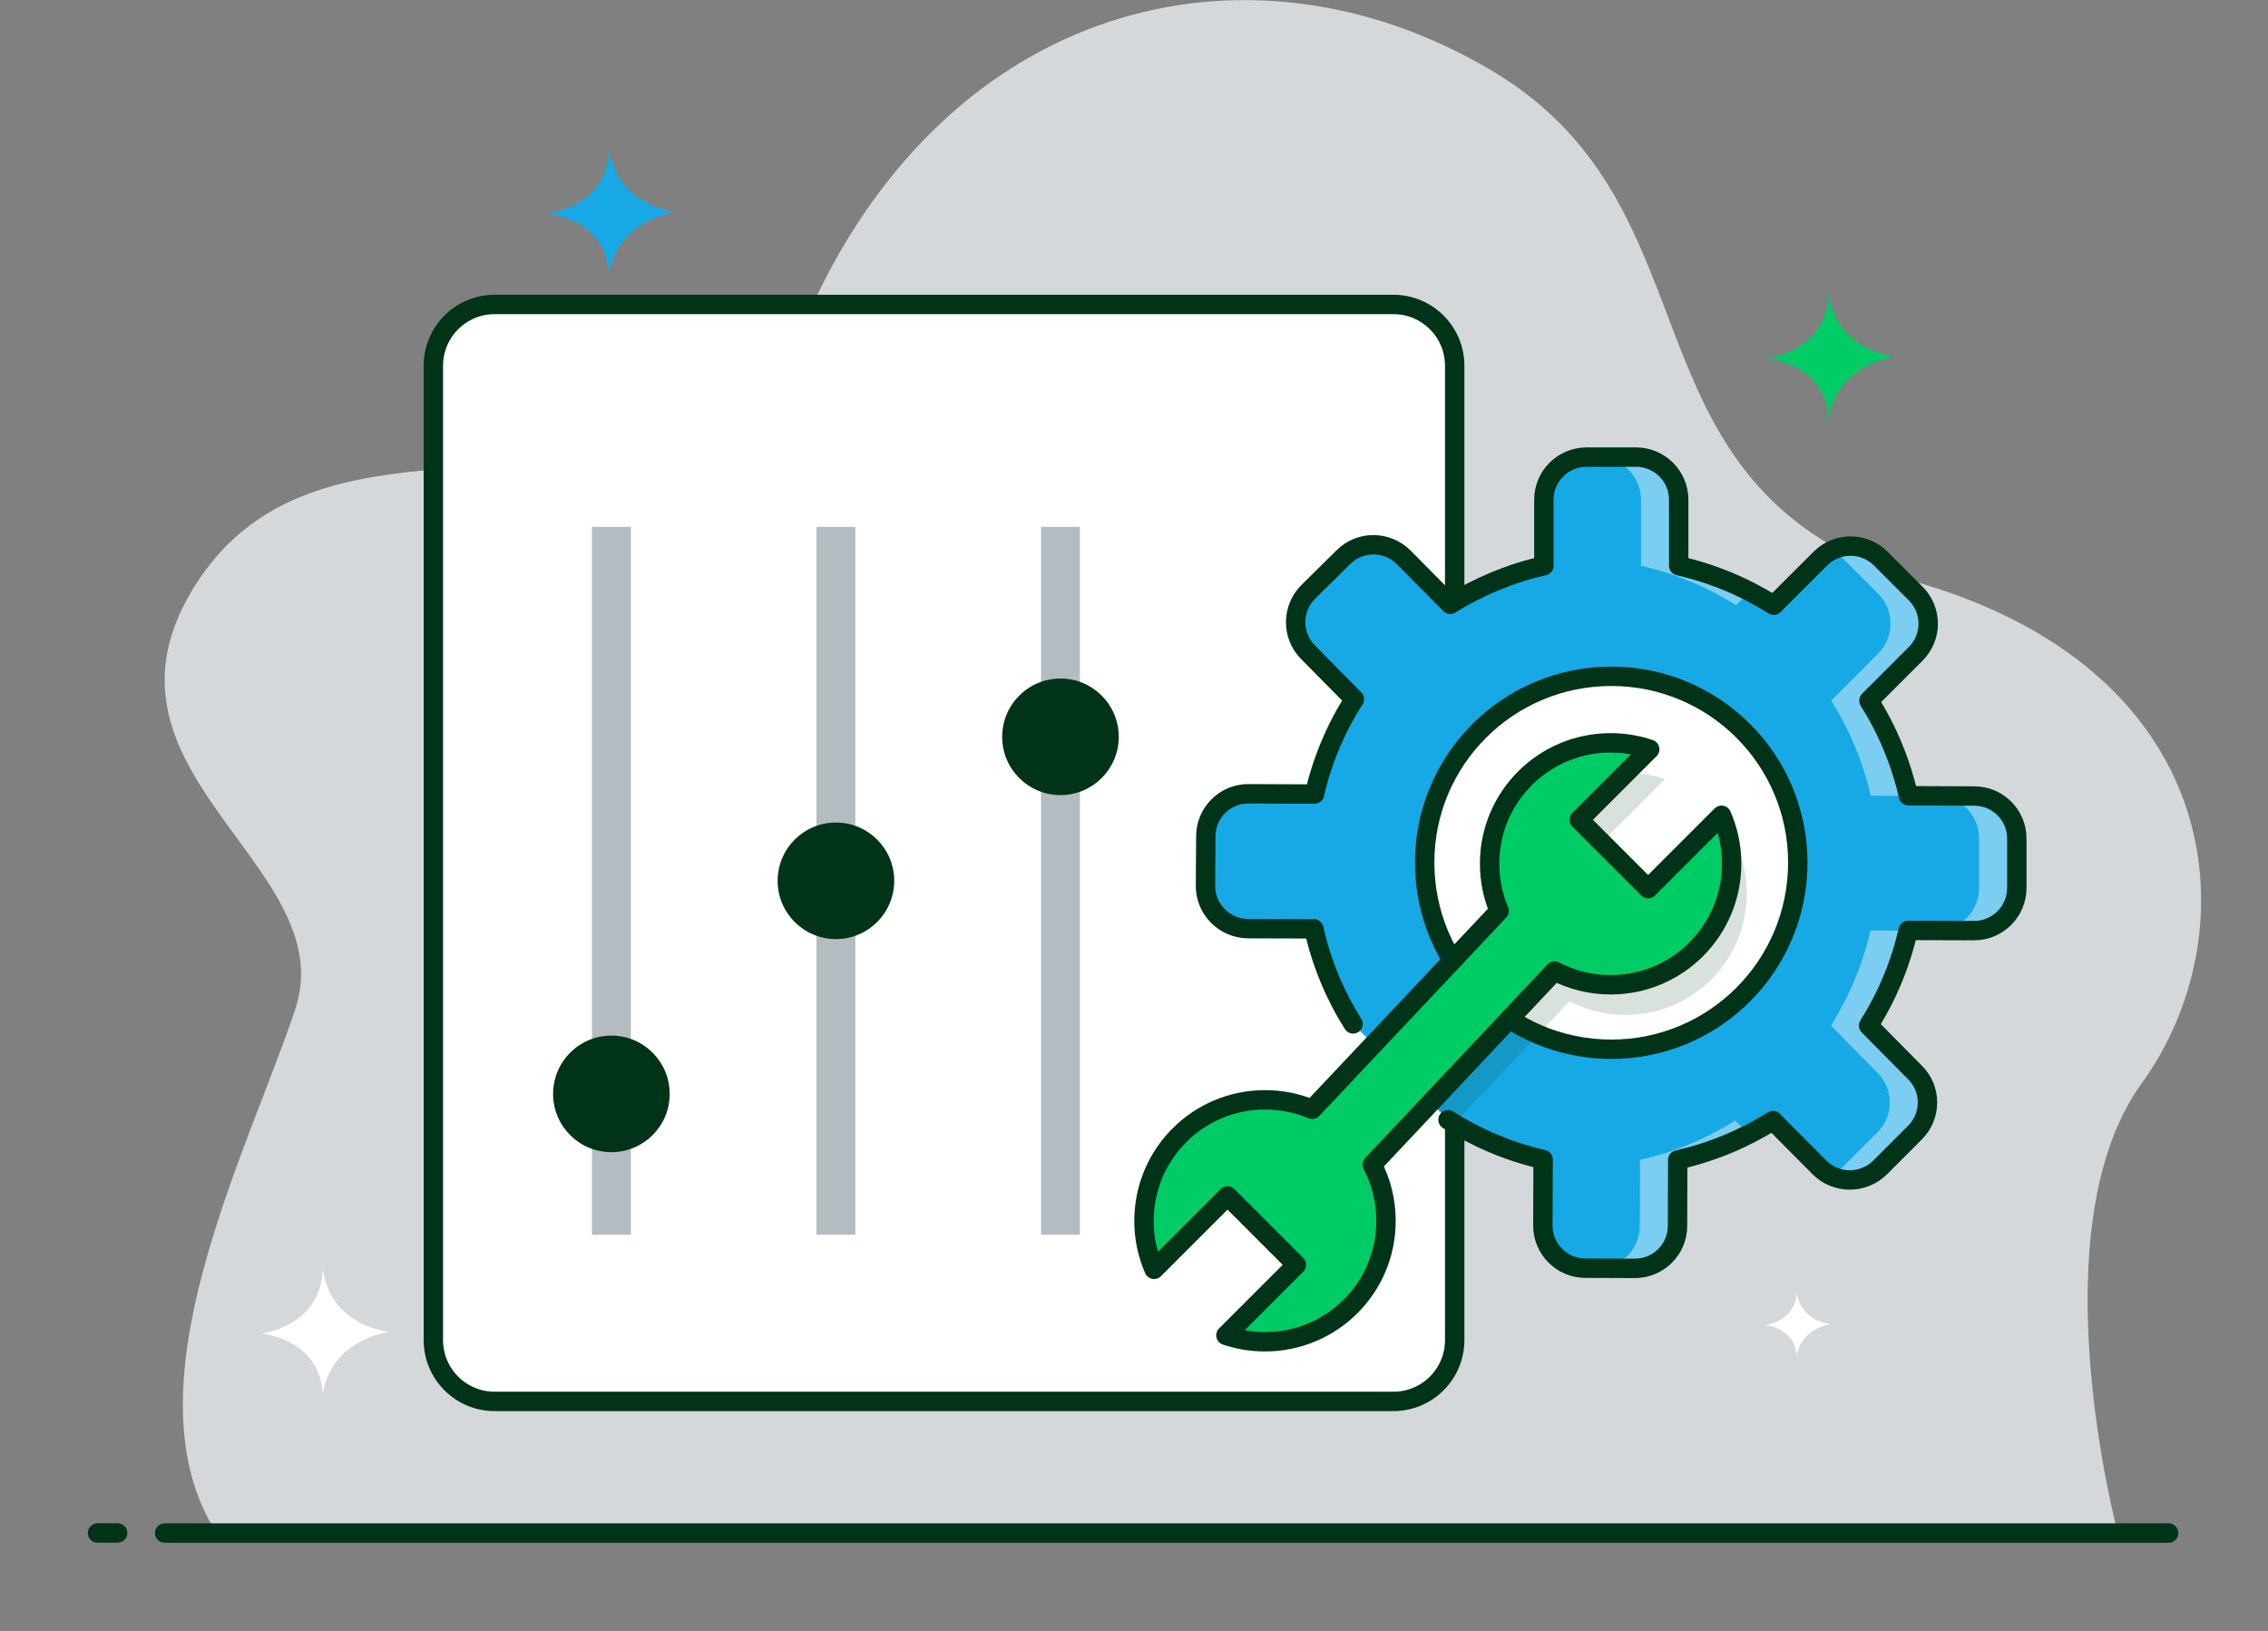
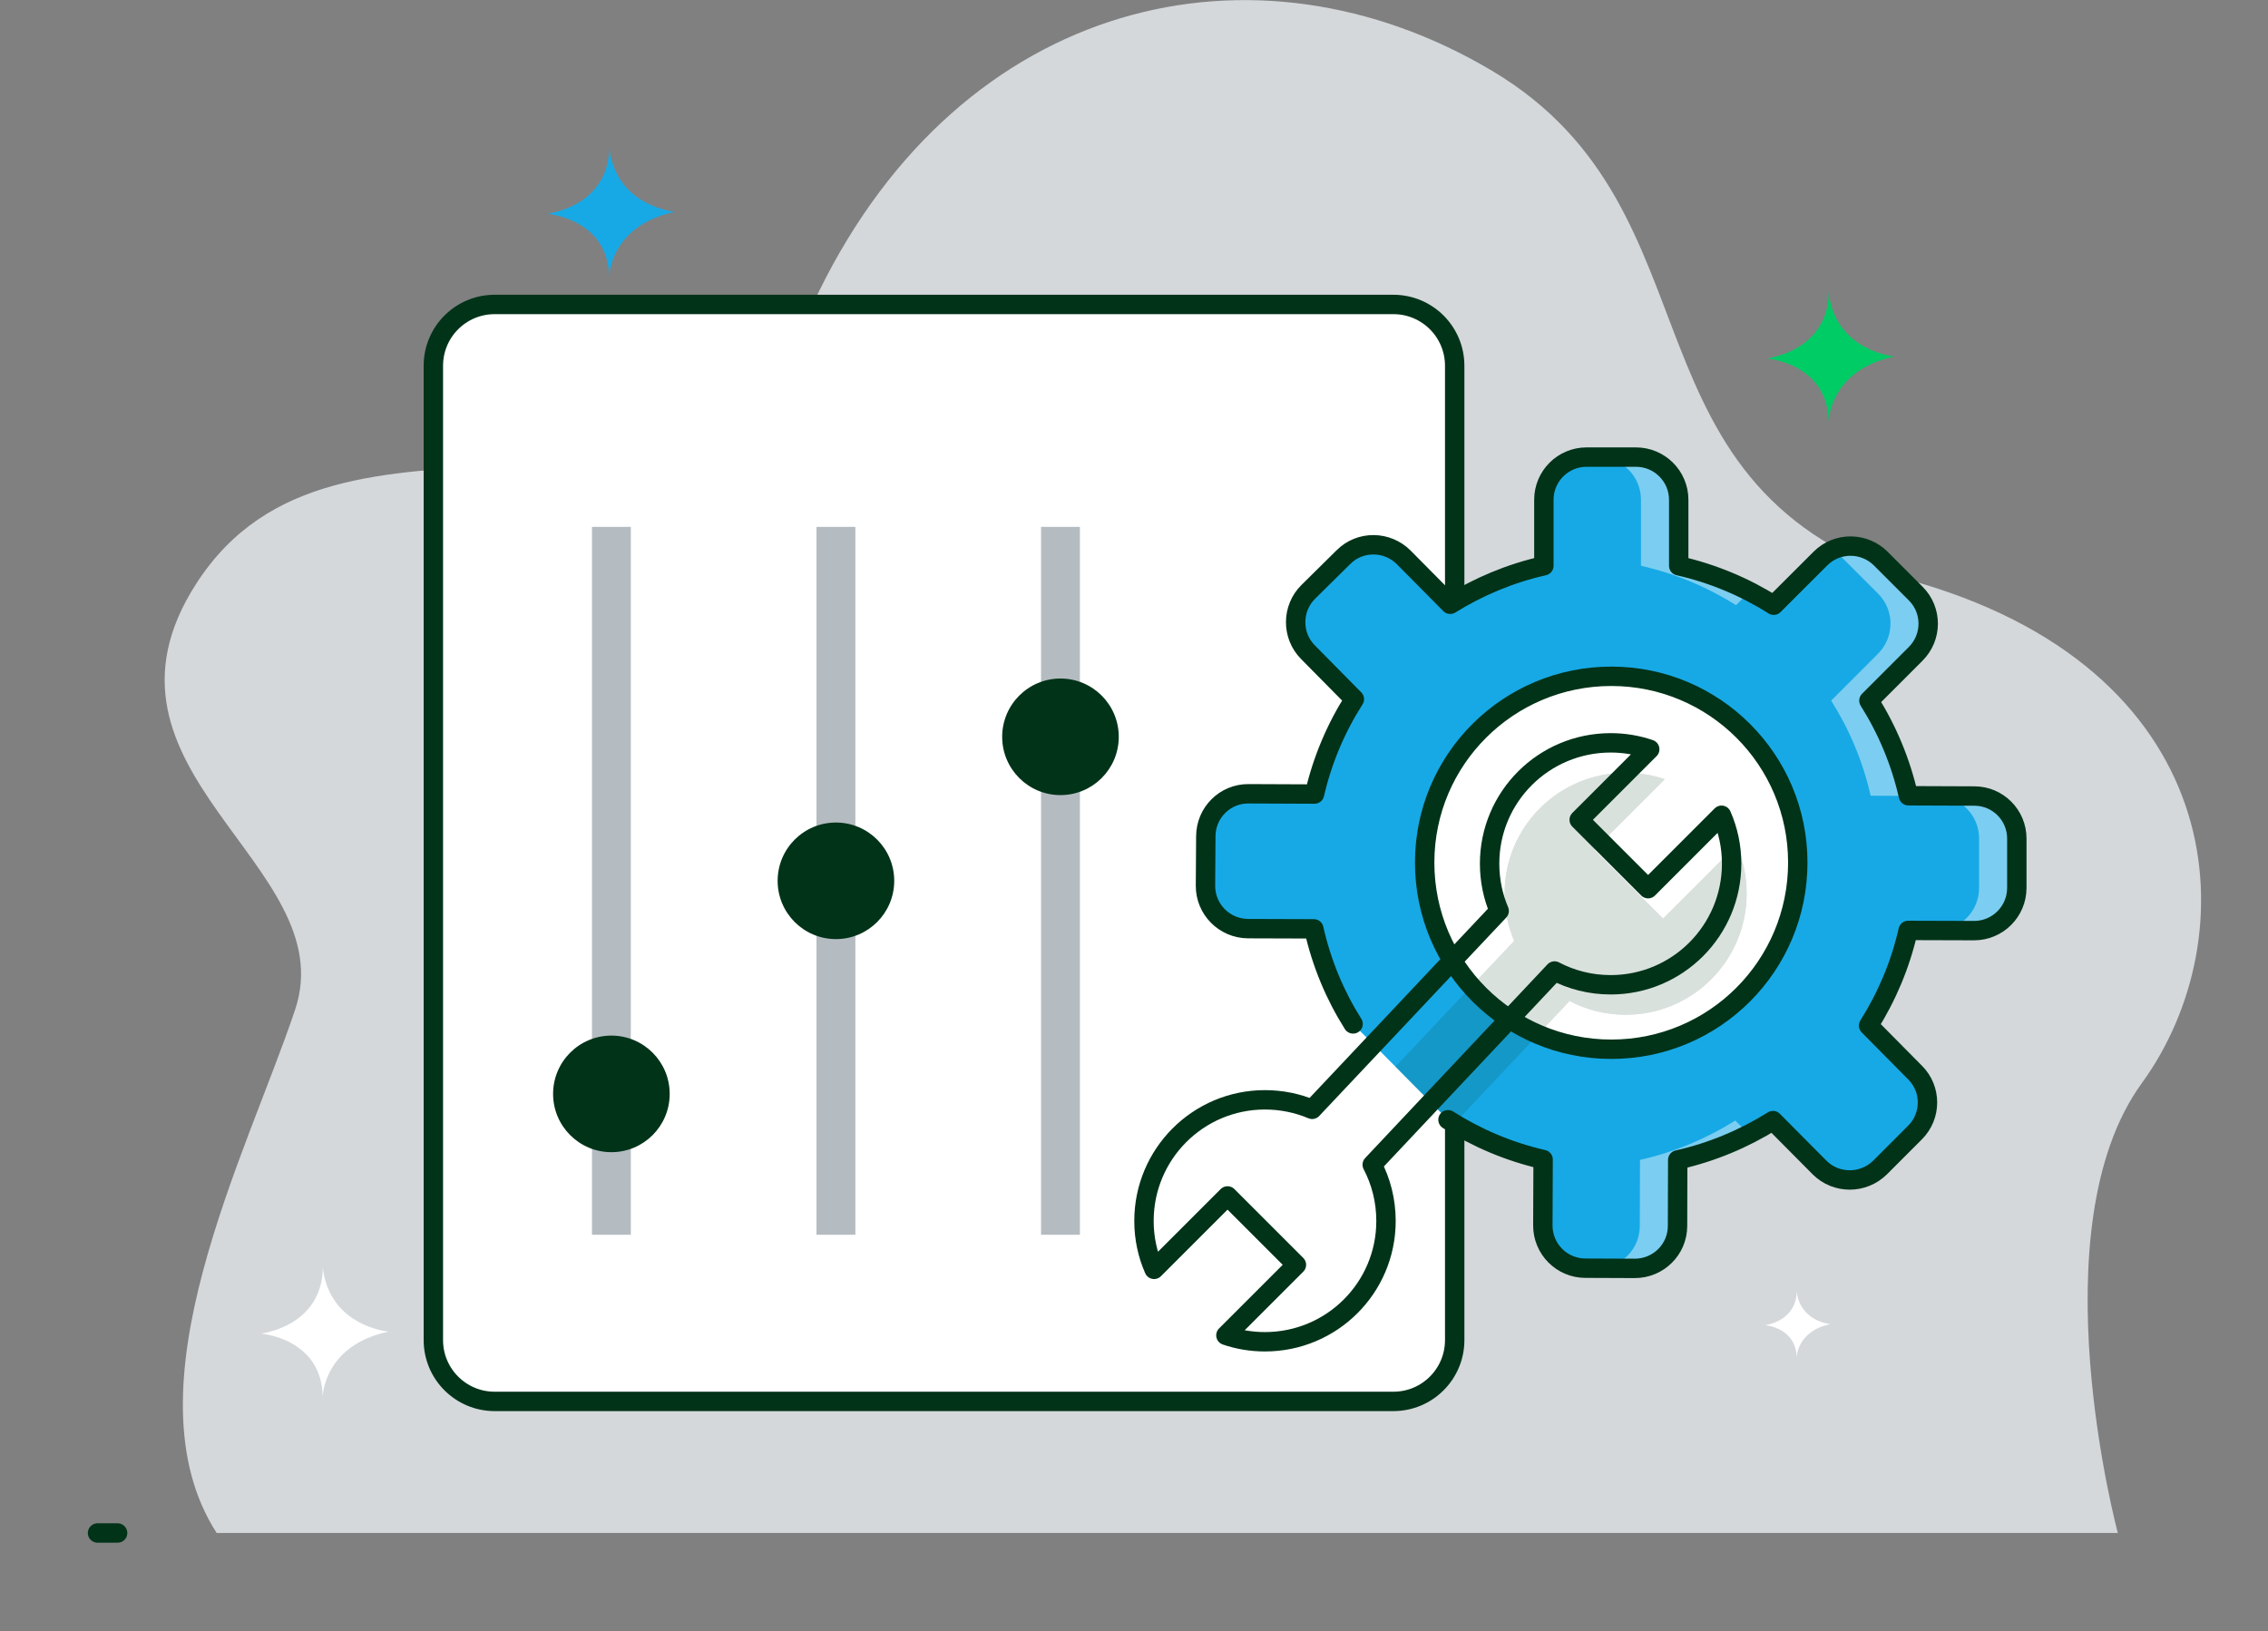
<svg xmlns="http://www.w3.org/2000/svg" width="100%" height="100%" viewBox="0 0 399 287" version="1.1" xml:space="preserve" style="fill-rule:evenodd;clip-rule:evenodd;stroke-linecap:round;stroke-miterlimit:10;">
  <rect x="0" y="0" width="399" height="287" fill="#808080" stroke="none" />
  <g transform="matrix(1,0,0,1,2.142,-10)">
    <g transform="matrix(1.706,0,0,1.706,-62.174,-86.041)">
      <g transform="matrix(-1,0.001,0.001,1,98.484,84.856)">
        <path d="M0.477,-13.431C0.477,-13.431 -0.06,-7.83 6.806,-6.51C6.806,-6.51 0.584,-6.023 0.477,-0C0.477,-0 0.423,-5.3 -6.323,-6.711C-6.323,-6.711 -0.18,-7.227 0.477,-13.431" style="fill:rgb(23,169,230);fill-rule:nonzero;" />
      </g>
      <g transform="matrix(1,0,0,1,253.583,49.042)">
        <path d="M0,165.353C0,165.353 -8.443,133.978 2.472,118.964C13.386,103.95 11.879,77.01 -20.241,67.437C-52.362,57.866 -40.064,29.106 -64.534,14.553C-89.004,0 -119.115,7.069 -133.945,37.318C-148.775,67.567 -183.414,44.565 -198.151,67.437C-210.625,86.798 -182.963,96.446 -187.958,111.373C-192.953,126.299 -205.631,150.475 -196.051,165.353L0,165.353Z" style="fill:rgb(212,216,219);fill-rule:nonzero;" />
      </g>
      <g transform="matrix(-1,0,0,1,45.246,214.395)">
        <path d="M-2.071,0L0,0" style="fill:none;fill-rule:nonzero;stroke:rgb(1,51,25);stroke-width:2px;" />
      </g>
      <g transform="matrix(1,0,0,1,52.169,214.402)">
-         <path d="M0,0L206.653,0" style="fill:none;fill-rule:nonzero;stroke:rgb(1,51,25);stroke-width:2px;" />
-       </g>
+         </g>
      <g transform="matrix(1,0,0,1,178.877,87.695)">
        <path d="M0,113.13L-92.678,113.13C-96.17,113.13 -99,110.299 -99,106.807L-99,6.322C-99,2.83 -96.17,0 -92.678,0L0,0C3.492,0 6.323,2.83 6.323,6.322L6.323,106.807C6.323,110.299 3.492,113.13 0,113.13Z" style="fill:white;fill-rule:nonzero;stroke:rgb(1,51,25);stroke-width:2px;stroke-linejoin:round;" />
      </g>
      <g transform="matrix(-1,0,0,1,196.474,27.693)">
        <rect x="96.233" y="82.94" width="4.008" height="73.005" style="fill:rgb(180,188,193);" />
      </g>
      <g transform="matrix(-1,0,0,1,242.783,27.693)">
        <rect x="119.388" y="82.94" width="4.007" height="73.005" style="fill:rgb(180,188,193);" />
      </g>
      <g transform="matrix(-1,0,0,1,289.092,27.693)">
        <rect x="142.542" y="82.94" width="4.008" height="73.005" style="fill:rgb(180,188,193);" />
      </g>
      <g transform="matrix(0,-1,-1,0,201.341,119.209)">
        <path d="M-26.476,-26.476C-41.1,-26.476 -52.954,-14.622 -52.954,0.001C-52.954,14.624 -41.1,26.476 -26.476,26.476C-11.853,26.476 0.001,14.624 0.001,0.001C0.001,-14.622 -11.853,-26.476 -26.476,-26.476" style="fill:white;fill-rule:nonzero;" />
      </g>
      <g transform="matrix(1,0,0,1,201.35,126.043)">
        <path d="M0,38.461C-2.682,38.461 -5.232,37.913 -7.551,36.931C-10.201,35.795 -12.543,34.095 -14.421,31.962C-17.427,28.569 -19.251,24.11 -19.251,19.211C-19.251,8.586 -10.634,0 0,0C10.625,0 19.227,8.586 19.227,19.211C19.227,29.86 10.625,38.461 0,38.461M37.44,12.349L30.641,12.318C29.829,8.786 28.437,5.479 26.567,2.511L31.382,-2.311C33.105,-4.026 33.113,-6.816 31.391,-8.532L27.789,-12.133C26.073,-13.849 23.291,-13.864 21.567,-12.148L16.746,-7.334C13.786,-9.212 10.479,-10.595 6.955,-11.399L6.955,-18.207C6.955,-20.634 4.977,-22.604 2.534,-22.604L-2.551,-22.604C-4.985,-22.604 -6.955,-20.634 -6.955,-18.207L-6.955,-11.399C-10.433,-10.618 -13.679,-9.243 -16.615,-7.427L-21.398,-12.257C-23.114,-13.98 -25.904,-14.011 -27.627,-12.288L-31.252,-8.702C-32.968,-7.002 -32.99,-4.204 -31.282,-2.489L-26.499,2.357C-28.385,5.309 -29.791,8.616 -30.603,12.148L-37.403,12.117C-39.845,12.094 -41.815,14.072 -41.815,16.514L-41.847,21.607C-41.862,24.025 -39.899,26.004 -37.465,26.027L-30.672,26.05C-29.876,29.589 -28.501,32.889 -26.631,35.849L-22.249,40.27L-16.84,45.733C-16.631,45.864 -16.414,45.996 -16.198,46.12C-13.4,47.812 -10.324,49.087 -7.033,49.836L-7.063,56.629C-7.071,59.056 -5.101,61.042 -2.674,61.042L2.418,61.065C4.853,61.065 6.831,59.11 6.831,56.691L6.847,49.875C10.386,49.079 13.693,47.688 16.668,45.818L21.476,50.656C23.184,52.371 25.98,52.371 27.712,50.656L31.305,47.062C33.028,45.355 33.044,42.557 31.305,40.857L26.529,36.019C28.407,33.052 29.806,29.752 30.609,26.212L37.41,26.228C39.845,26.228 41.808,24.265 41.814,21.838L41.814,16.731C41.814,14.312 39.859,12.349 37.44,12.349" style="fill:rgb(23,169,230);fill-rule:nonzero;" />
      </g>
      <g opacity="0.43">
        <g transform="matrix(1,0,0,1,215.531,185.7)">
          <path d="M0,-12.433C-2.296,-11.259 -4.753,-10.362 -7.334,-9.783L-7.35,-2.967C-7.35,-0.548 -9.328,1.407 -11.763,1.407L-15.333,1.392C-13.045,1.237 -11.244,-0.656 -11.244,-2.967L-11.222,-9.783C-7.683,-10.579 -4.374,-11.97 -1.399,-13.84L0,-12.433Z" style="fill:white;fill-rule:nonzero;" />
        </g>
      </g>
      <g opacity="0.43">
        <g transform="matrix(1,0,0,1,232.655,157.495)">
-           <path d="M0,15.61L-3.593,19.204C-4.969,20.571 -7.024,20.85 -8.663,20.038C-8.237,19.838 -7.836,19.559 -7.48,19.204L-3.887,15.61C-2.163,13.902 -2.148,11.105 -3.887,9.405L-8.663,4.567C-6.784,1.6 -5.386,-1.7 -4.582,-5.24L-0.695,-5.232C-1.499,-1.692 -2.897,1.6 -4.775,4.567L0,9.405C1.739,11.105 1.724,13.902 0,15.61" style="fill:white;fill-rule:nonzero;" />
-         </g>
+           </g>
      </g>
      <g opacity="0.43">
        <g transform="matrix(1,0,0,1,243.165,121.754)">
          <path d="M0,21.019L0,26.127C-0.007,28.554 -1.97,30.517 -4.404,30.517L-8.129,30.509C-5.78,30.424 -3.895,28.499 -3.887,26.127L-3.887,21.019C-3.887,18.6 -5.842,16.637 -8.261,16.637L-15.069,16.606C-15.873,13.075 -17.264,9.767 -19.142,6.8L-14.327,1.977C-12.596,0.262 -12.588,-2.528 -14.312,-4.243L-17.912,-7.844C-18.268,-8.2 -18.67,-8.478 -19.095,-8.687C-17.449,-9.498 -15.394,-9.212 -14.025,-7.844L-10.424,-4.243C-8.701,-2.528 -8.709,0.262 -10.433,1.977L-15.247,6.8C-13.377,9.767 -11.985,13.075 -11.174,16.606L-4.374,16.637C-1.955,16.637 0,18.6 0,21.019" style="fill:white;fill-rule:nonzero;" />
        </g>
      </g>
      <g opacity="0.43">
        <g transform="matrix(1,0,0,1,215.624,104.846)">
          <path d="M0,12.456L-1.415,13.863C-4.383,11.985 -7.689,10.602 -11.214,9.798L-11.214,2.99C-11.214,0.563 -13.185,-1.407 -15.626,-1.407L-11.739,-1.407C-9.297,-1.407 -7.318,0.563 -7.318,2.99L-7.318,9.798C-4.745,10.385 -2.288,11.282 0,12.456" style="fill:white;fill-rule:nonzero;" />
        </g>
      </g>
      <g transform="matrix(1,0,0,1,201.353,126.036)">
        <path d="M0,38.47C-10.636,38.47 -19.25,29.864 -19.25,19.215C-19.25,8.594 -10.636,0.007 0,0.007C10.621,0.007 19.227,8.594 19.227,19.215C19.227,29.864 10.621,38.47 0,38.47ZM-16.845,45.739C-13.878,47.616 -10.584,49.032 -7.035,49.843L-7.063,56.634C-7.073,59.063 -5.107,61.05 -2.677,61.05L2.416,61.07C4.848,61.07 6.825,59.117 6.825,56.694L6.846,49.883C10.384,49.087 13.694,47.692 16.667,45.828L21.47,50.665C23.18,52.38 25.977,52.38 27.712,50.665L31.302,47.072C33.029,45.365 33.039,42.567 31.306,40.86L26.528,36.029C28.403,33.055 29.805,29.762 30.607,26.216L37.406,26.237C39.838,26.237 41.805,24.27 41.814,21.842L41.814,16.738C41.814,14.322 39.858,12.355 37.437,12.355L30.635,12.328C29.828,8.79 28.437,5.483 26.562,2.516L31.376,-2.301C33.102,-4.017 33.112,-6.806 31.39,-8.522L27.787,-12.128C26.072,-13.843 23.285,-13.856 21.567,-12.141L16.743,-7.323C13.779,-9.201 10.472,-10.59 6.948,-11.392L6.948,-18.197C6.948,-20.627 4.972,-22.6 2.535,-22.6L-2.552,-22.6C-4.987,-22.6 -6.957,-20.627 -6.957,-18.197L-6.957,-11.392C-10.435,-10.611 -13.681,-9.237 -16.617,-7.419L-21.403,-12.25C-23.118,-13.971 -25.909,-14.006 -27.63,-12.278L-31.254,-8.698C-32.972,-6.997 -32.992,-4.2 -31.284,-2.479L-26.5,2.366C-28.386,5.319 -29.795,8.626 -30.607,12.152L-37.409,12.124C-39.845,12.103 -41.818,14.077 -41.818,16.52L-41.852,21.61C-41.865,24.032 -39.902,26.012 -37.469,26.032L-30.678,26.053C-29.879,29.599 -28.504,32.899 -26.63,35.858" style="fill:none;fill-rule:nonzero;stroke:rgb(1,51,25);stroke-width:2px;stroke-linejoin:round;" />
      </g>
      <g opacity="0.15">
        <g transform="matrix(1,0,0,1,215.306,159.704)">
          <path d="M0,-11.251C0,-4.342 -5.587,1.245 -12.473,1.245C-14.567,1.245 -16.538,0.735 -18.261,-0.177L-21.507,3.27L-30.154,12.458C-30.37,12.334 -30.587,12.203 -30.796,12.071L-36.205,6.608L-28.377,-1.7L-23.972,-6.375C-24.613,-7.866 -24.961,-9.52 -24.961,-11.251C-24.961,-18.137 -19.374,-23.709 -12.473,-23.709C-11.066,-23.709 -9.706,-23.477 -8.446,-23.044L-15.718,-15.772L-8.617,-8.67L-1.043,-16.244C-0.371,-14.713 0,-13.029 0,-11.251" style="fill:rgb(1,51,25);fill-rule:nonzero;" />
        </g>
        <g transform="matrix(1,0,0,1,215.306,159.704)">
          <path d="M0,-11.251C0,-4.342 -5.587,1.245 -12.473,1.245C-14.567,1.245 -16.538,0.735 -18.261,-0.177L-21.507,3.27L-30.154,12.458C-30.37,12.334 -30.587,12.203 -30.796,12.071L-36.205,6.608L-28.377,-1.7L-23.972,-6.375C-24.613,-7.866 -24.961,-9.52 -24.961,-11.251C-24.961,-18.137 -19.374,-23.709 -12.473,-23.709C-11.066,-23.709 -9.706,-23.477 -8.446,-23.044L-15.718,-15.772L-8.617,-8.67L-1.043,-16.244C-0.371,-14.713 0,-13.029 0,-11.251" style="fill:rgb(1,51,25);fill-rule:nonzero;" />
        </g>
      </g>
      <g transform="matrix(1,0,0,1,213.758,182.216)">
-         <path d="M0,-36.852C0,-29.944 -5.585,-24.359 -12.472,-24.359C-14.564,-24.359 -16.531,-24.87 -18.26,-25.78L-37.063,-5.803C-36.152,-4.067 -35.642,-2.1 -35.642,0C-35.642,6.886 -41.227,12.458 -48.128,12.458C-49.534,12.458 -50.892,12.227 -52.152,11.793L-44.88,4.521L-51.984,-2.583L-59.557,4.99C-60.229,3.464 -60.6,1.777 -60.6,0C-60.6,-6.909 -55.015,-12.494 -48.128,-12.494C-46.398,-12.494 -44.754,-12.144 -43.257,-11.514L-23.972,-31.974C-24.608,-33.472 -24.958,-35.123 -24.958,-36.852C-24.958,-43.739 -19.373,-49.31 -12.472,-49.31C-11.065,-49.31 -9.707,-49.079 -8.447,-48.645L-15.72,-41.373L-8.615,-34.269L-1.043,-41.842C-0.371,-40.317 0,-38.63 0,-36.852" style="fill:rgb(0,204,102);fill-rule:nonzero;" />
-       </g>
+         </g>
      <g transform="matrix(1,0,0,1,213.758,182.216)">
        <path d="M0,-36.852C0,-29.944 -5.585,-24.359 -12.472,-24.359C-14.564,-24.359 -16.531,-24.87 -18.26,-25.78L-37.063,-5.803C-36.152,-4.067 -35.642,-2.1 -35.642,0C-35.642,6.886 -41.227,12.458 -48.128,12.458C-49.534,12.458 -50.892,12.227 -52.152,11.793L-44.88,4.521L-51.984,-2.583L-59.557,4.99C-60.229,3.464 -60.6,1.777 -60.6,0C-60.6,-6.909 -55.015,-12.494 -48.128,-12.494C-46.398,-12.494 -44.754,-12.144 -43.257,-11.514L-23.972,-31.974C-24.608,-33.472 -24.958,-35.123 -24.958,-36.852C-24.958,-43.739 -19.373,-49.31 -12.472,-49.31C-11.065,-49.31 -9.707,-49.079 -8.447,-48.645L-15.72,-41.373L-8.615,-34.269L-1.043,-41.842C-0.371,-40.317 0,-38.63 0,-36.852Z" style="fill:none;fill-rule:nonzero;stroke:rgb(1,51,25);stroke-width:2px;stroke-linejoin:round;" />
      </g>
      <g transform="matrix(0,-1,-1,0,98.237,163.099)">
        <path d="M-6.012,-6.012C-9.332,-6.012 -12.023,-3.321 -12.023,0C-12.023,3.321 -9.332,6.012 -6.012,6.012C-2.692,6.012 -0,3.321 -0,0C-0,-3.321 -2.692,-6.012 -6.012,-6.012" style="fill:rgb(1,51,25);fill-rule:nonzero;" />
      </g>
      <g transform="matrix(0,-1,-1,0,121.392,141.124)">
        <path d="M-6.012,-6.011C-9.332,-6.011 -12.023,-3.32 -12.023,0C-12.023,3.32 -9.332,6.012 -6.012,6.012C-2.692,6.012 0,3.32 0,0C0,-3.32 -2.692,-6.011 -6.012,-6.011" style="fill:rgb(1,51,25);fill-rule:nonzero;" />
      </g>
      <g transform="matrix(0,-1,-1,0,144.547,126.273)">
        <path d="M-6.012,-6.011C-9.332,-6.011 -12.023,-3.32 -12.023,0.001C-12.023,3.321 -9.332,6.012 -6.012,6.012C-2.692,6.012 0,3.321 0,0.001C0,-3.32 -2.692,-6.011 -6.012,-6.011" style="fill:rgb(1,51,25);fill-rule:nonzero;" />
      </g>
      <g transform="matrix(-1,0.001,0.001,1,68.949,200.345)">
        <path d="M0.477,-13.431C0.477,-13.431 -0.061,-7.83 6.806,-6.51C6.806,-6.51 0.584,-6.023 0.477,-0C0.477,-0 0.423,-5.3 -6.323,-6.711C-6.323,-6.711 -0.18,-7.227 0.477,-13.431" style="fill:white;fill-rule:nonzero;" />
      </g>
      <g transform="matrix(-1,0.001,0.001,1,220.705,196.288)">
        <path d="M0.243,-6.864C0.243,-6.864 -0.03,-4.002 3.478,-3.326C3.478,-3.326 0.298,-3.078 0.243,-0C0.243,-0 0.217,-2.709 -3.232,-3.43C-3.232,-3.43 -0.092,-3.694 0.243,-6.864" style="fill:white;fill-rule:nonzero;" />
      </g>
      <g transform="matrix(-1,0.001,0.001,1,224.238,99.776)">
        <path d="M0.477,-13.431C0.477,-13.431 -0.061,-7.83 6.806,-6.51C6.806,-6.51 0.584,-6.023 0.477,-0C0.477,-0 0.423,-5.3 -6.324,-6.711C-6.324,-6.711 -0.18,-7.228 0.477,-13.431" style="fill:rgb(0,204,102);fill-rule:nonzero;" />
      </g>
    </g>
  </g>
</svg>